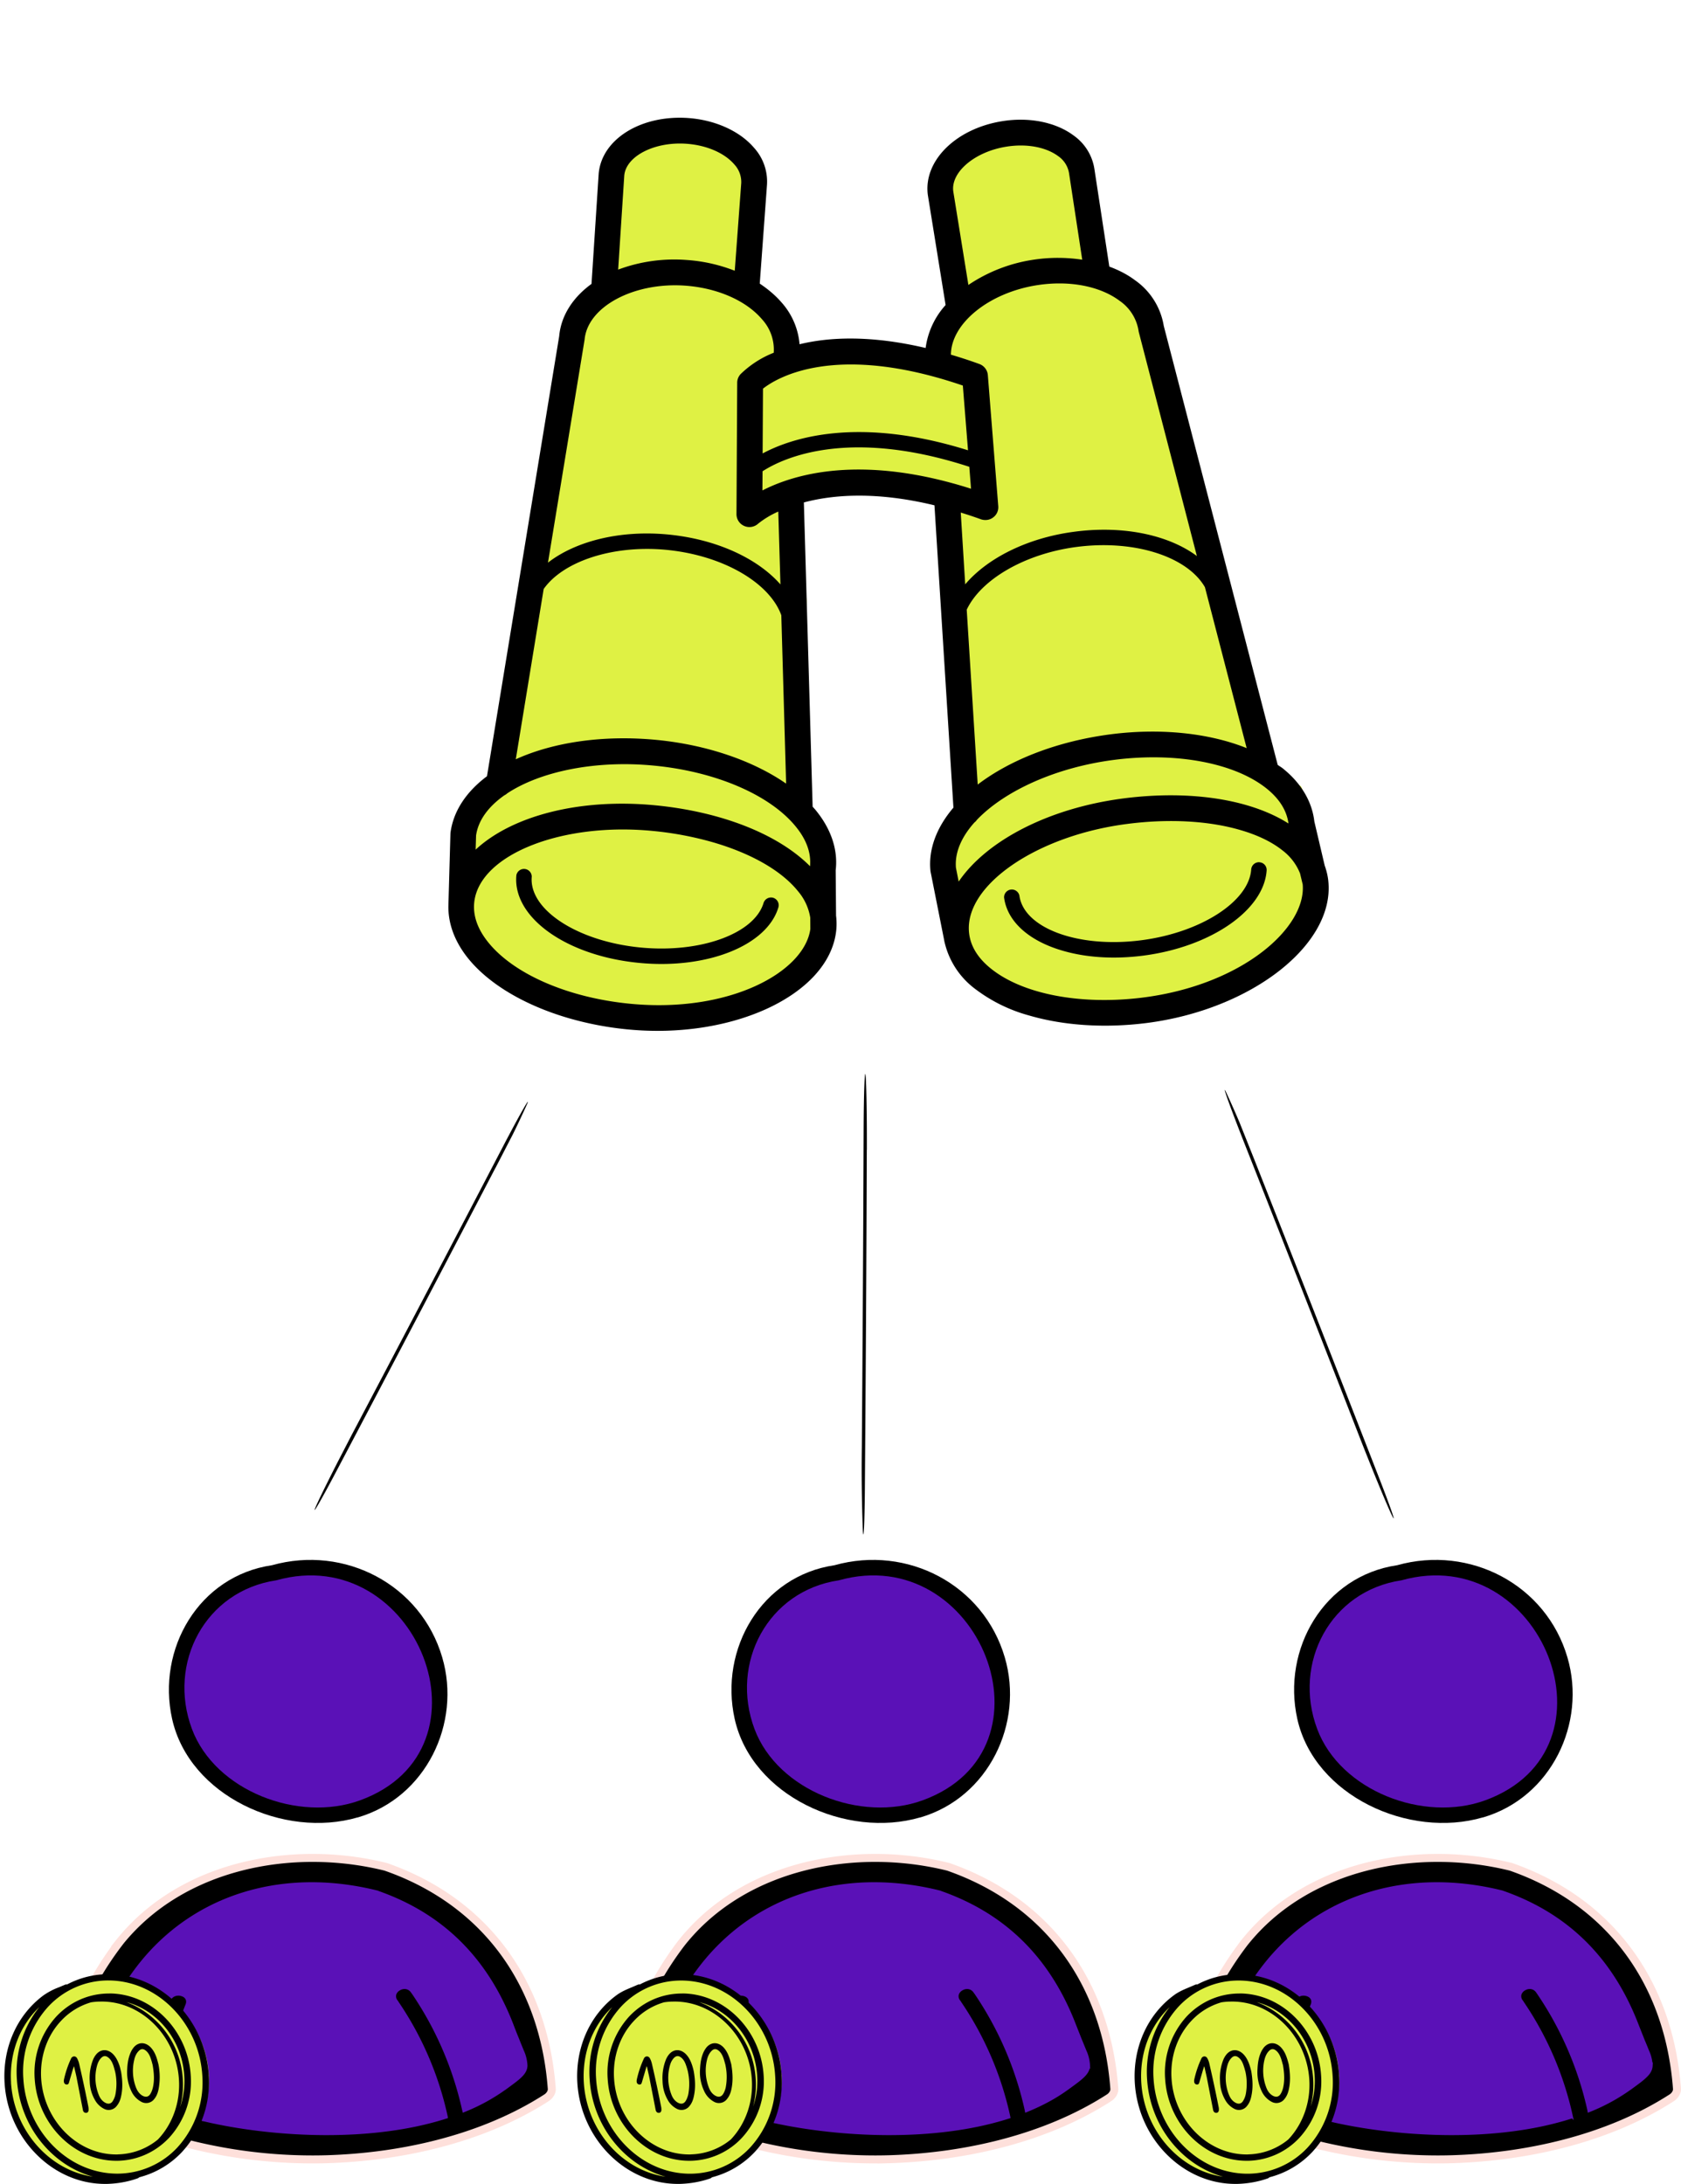
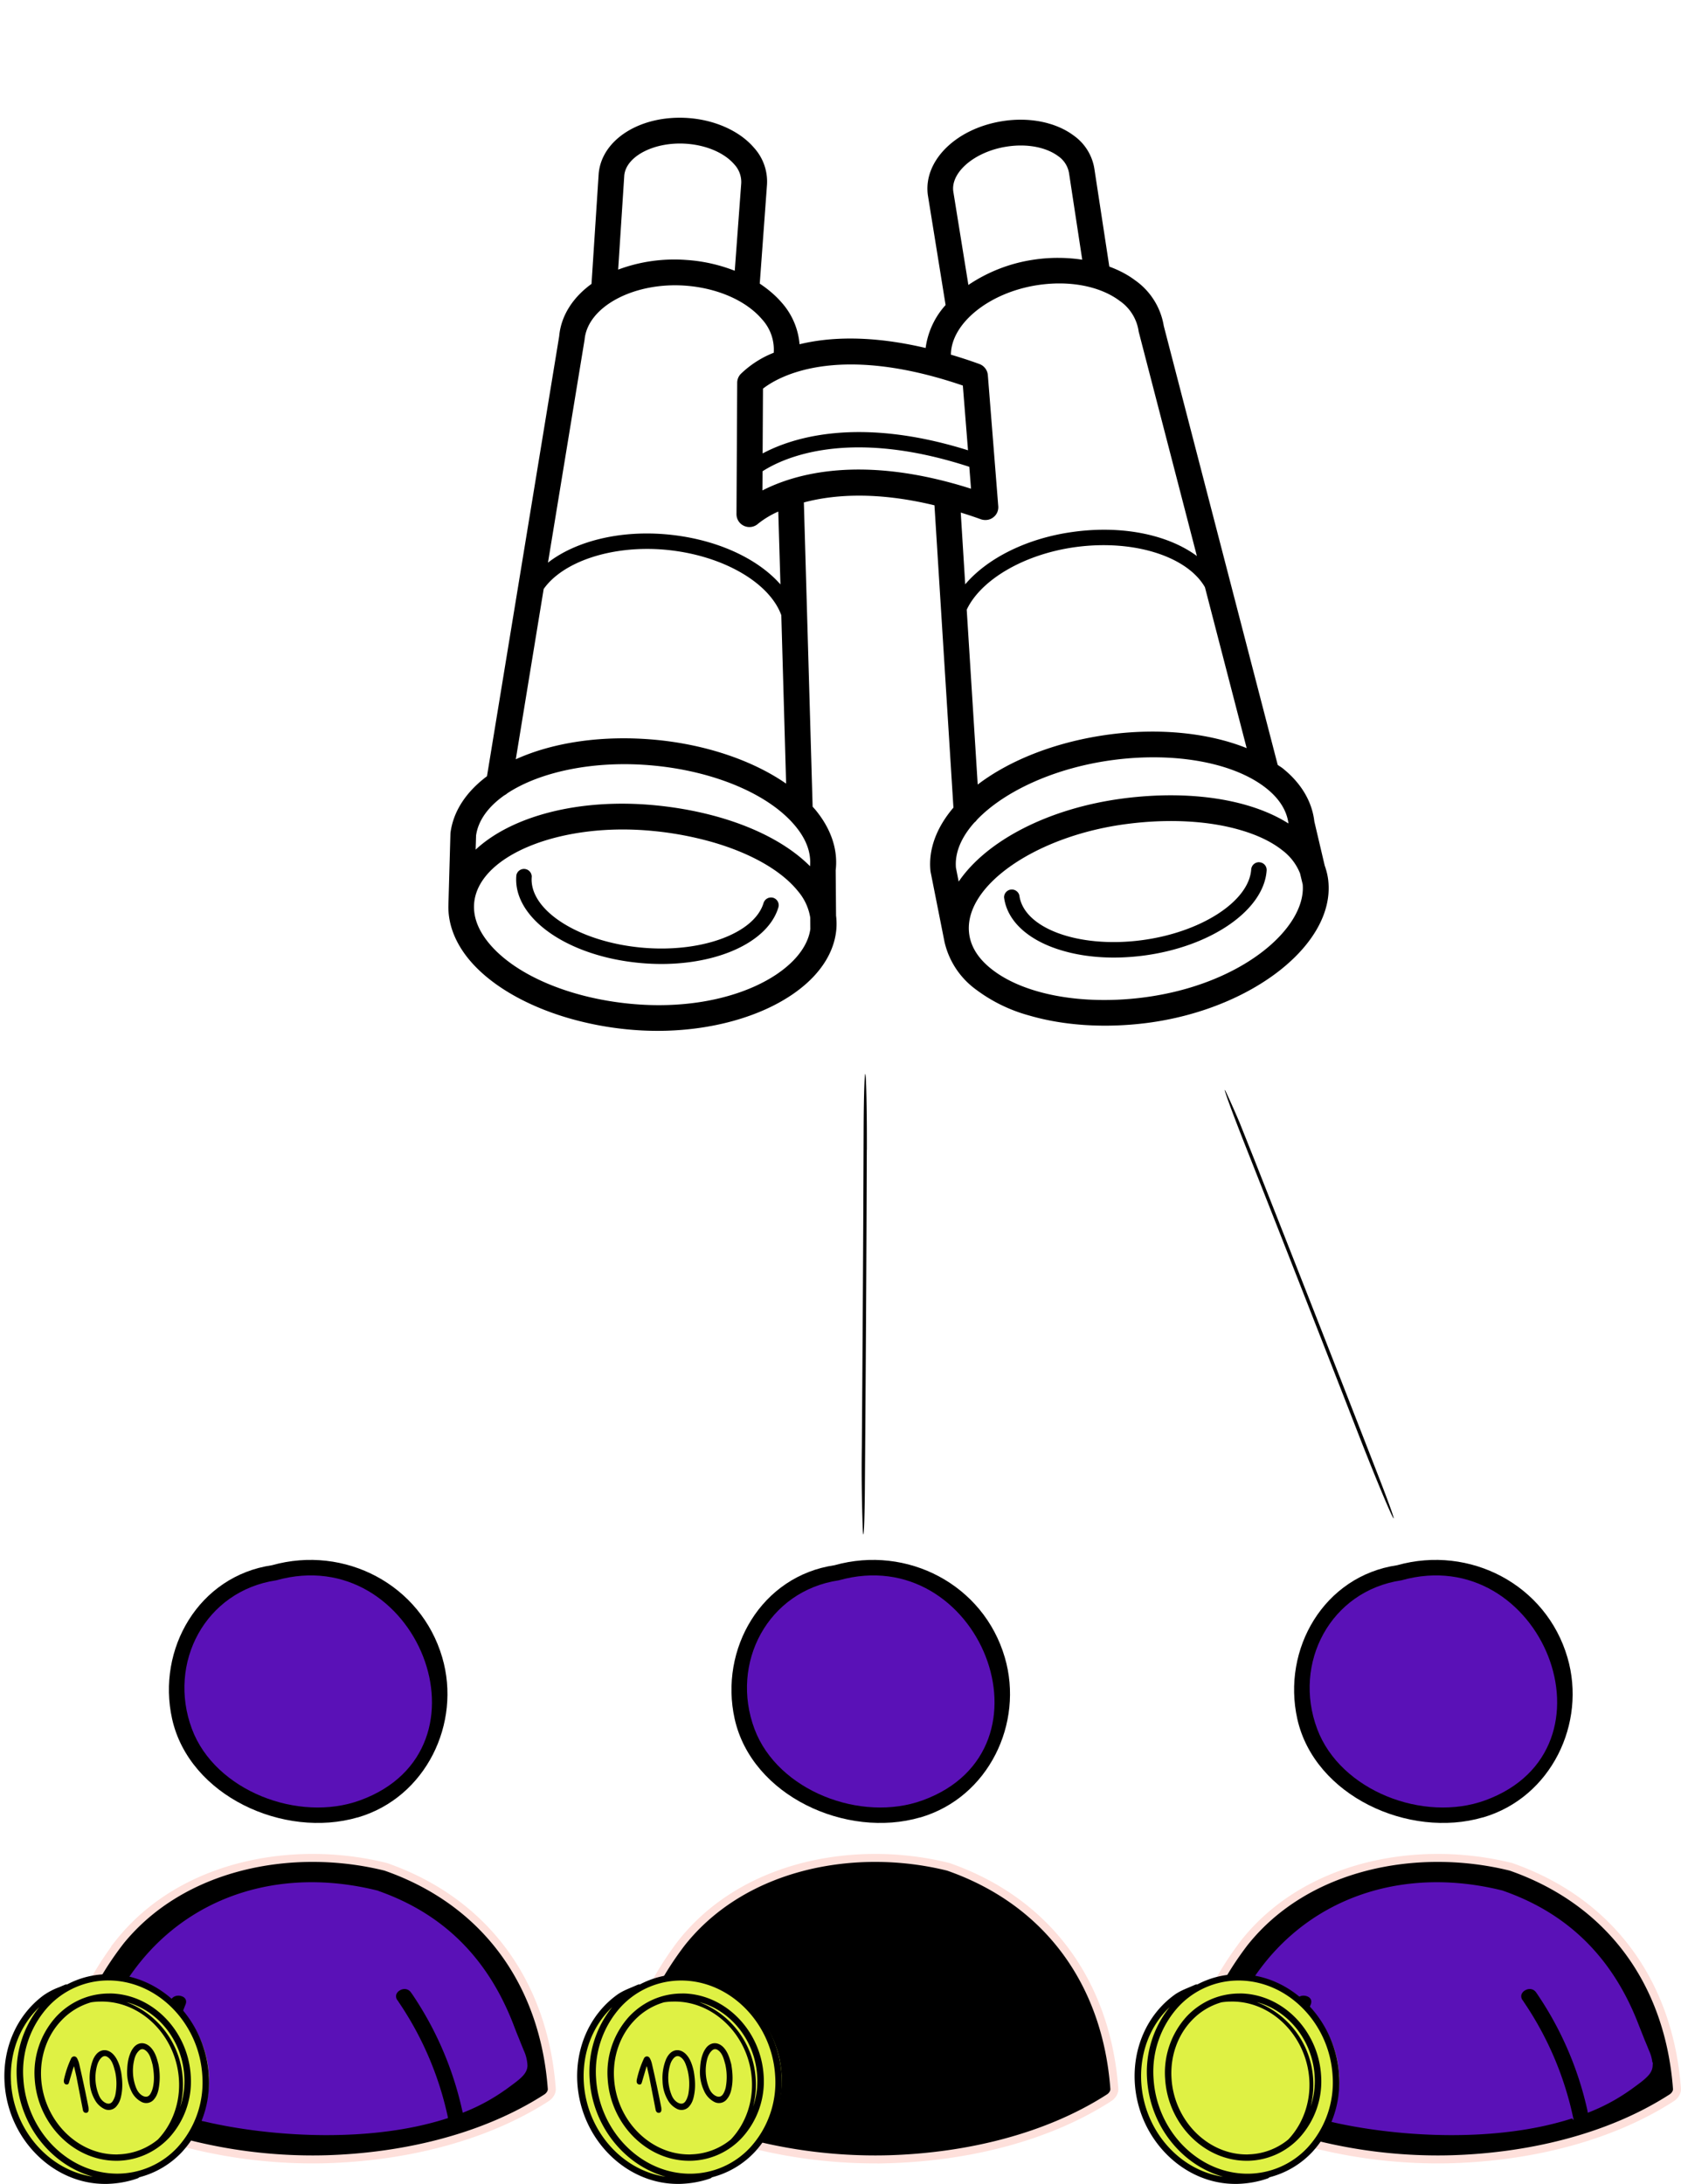
<svg xmlns="http://www.w3.org/2000/svg" width="234" height="304" fill="none">
  <g clip-path="url(#a)">
-     <path d="M85.02 22.38s-.35 16.08-.54 16.71c-.18.63-4.81 6.85-4.81 6.85s-6.88 41.76-6.85 42.13c.03.38-3.26 19.77-3.26 19.77l-4.81 6.84-.68 11.9 6.21 11.25 18.18 3.75 18.81-2.21 7.94-9.93s-.33-11.23.12-12.03c.45-.8-4.8-9.51-4.8-9.51l1.77-24.26-2.17-14.2 19.44-1.67 3 2.36 2.36 42.66-3.46 6.05.01 12.28 9.53 8.01 22.95 1.1 19.3-10.8-1.23-11.16s-.2-8.99-1.12-8.92c-.92.06-6.29-4.6-6.29-4.6l-12.3-52.45L159 41.08 151.77 37l-2.27-15.06-6.07-2.96-10.55 2.95-.67 9.35 1.83 11.63-4.79 7.25-19.52-.9-5.22-9.52.17-17.37s-7.79-4.1-8.3-4.24c-.52-.15-11.36 4.25-11.36 4.25Z" fill="#DFF144" />
    <path d="M108.35 126.32c-1.6 5.32-9.96 8.64-19.43 7.71-2.03-.2-3.95-.57-5.72-1.09-7.06-2.06-11.76-6.43-11.32-11.11a1.08 1.08 0 0 1 2.14.2c-.42 4.58 6.35 9 15.1 9.86 8.34.82 15.88-1.9 17.17-6.2.18-.56.77-.88 1.34-.72.57.18.9.78.72 1.35Zm51.29 16.08c-5.89.75-11.62.35-16.37-1.04a21.91 21.91 0 0 1-7.51-3.69 11.32 11.32 0 0 1-4.28-6.55l-1.93-9.72a2.6 2.6 0 0 1-.03-.18c-.3-3.07.9-6.1 3.2-8.8l-2.64-42.08c-8.18-1.98-14.17-1.47-18.18-.4l1.22 42.35c.2.22.39.43.56.65 2.06 2.58 2.98 5.42 2.65 8.2l.05 6.3c.09.76.1 1.53 0 2.29-1.13 8.78-14.42 14.99-29.04 13.56a45 45 0 0 1-8.24-1.58c-6.04-1.77-11.08-4.73-13.98-8.36-1.85-2.32-2.77-4.84-2.7-7.36l.28-9.89.01-.17c.4-3.07 2.24-5.75 5.08-7.88L77.84 46.8c.26-2.88 1.92-5.41 4.5-7.28l1-15.37c.44-4.8 5.91-8.18 12.46-7.72 3.76.27 7.19 1.82 9.18 4.16a7 7 0 0 1 1.78 5.23l-1 13.66c1.17.78 2.21 1.66 3.06 2.65a9.96 9.96 0 0 1 2.48 5.79c4.07-.99 9.81-1.3 17.55.52a11.1 11.1 0 0 1 2.78-5.98l-2.47-15.3c-.65-4.78 3.93-9.29 10.41-10.3 3.73-.59 7.42.16 9.88 2a7 7 0 0 1 2.9 4.7l2.07 13.55c1.32.49 2.53 1.11 3.58 1.9a9.67 9.67 0 0 1 4 6.36l15.86 61.1c.22.17.47.3.68.47 2.58 2.06 4.1 4.62 4.42 7.41l1.44 6.13c.26.72.44 1.46.51 2.22.86 8.81-10.71 17.83-25.27 19.7Zm-3.79-100.53c-2.75-2.06-7.05-2.87-11.5-2.17-6.7 1.05-11.95 5.33-11.98 9.67 1.28.38 2.59.8 3.96 1.3a1.8 1.8 0 0 1 1.18 1.54l1.45 18.25c.05.6-.21 1.2-.7 1.56-.48.37-1.1.46-1.7.27-.96-.35-1.9-.66-2.82-.94l.62 9.99c3.06-3.61 8.55-6.42 15.02-7.3 6.96-.96 13.3.44 17.23 3.36l-8.1-31.23a6.25 6.25 0 0 0-2.66-4.3Zm-20.68 26.16-.24-3.05c-16.78-5.47-25.87-1.26-28.78.62l-.02 2.67c4.42-2.27 13.78-5.1 29.04-.24ZM106.21 54.1l-.05 9.02c4.05-2.17 13.3-5.22 28.59-.44l-.72-9.01c-17.73-6.06-25.87-1.1-27.82.43Zm28.6-14.44a21.97 21.97 0 0 1 9-3.5c2.34-.36 4.66-.34 6.84-.01l-1.84-12.07a3.58 3.58 0 0 0-1.5-2.34c-1.71-1.27-4.4-1.77-7.18-1.33-4.4.68-7.8 3.54-7.43 6.24l2.1 13ZM86.9 24.43l-.85 13.1a22.34 22.34 0 0 1 9.55-1.34c2.37.16 4.64.7 6.68 1.5l.9-12.17a3.58 3.58 0 0 0-.94-2.61c-1.38-1.62-3.88-2.7-6.7-2.9-4.43-.31-8.39 1.72-8.64 4.42Zm25.9 104.91-.01-1.6a7.49 7.49 0 0 0-1.67-3.64c-2.3-2.89-6.53-5.29-11.79-6.83a46.21 46.21 0 0 0-8.45-1.6c-12.63-1.24-24 3.26-24.85 9.8-.24 1.88.4 3.78 1.89 5.65 3.55 4.46 11.13 7.76 19.76 8.6 13.8 1.35 24.27-4.38 25.12-10.38Zm-1.93-14.16c-3.55-4.47-11.13-7.76-19.77-8.6-8.22-.81-15.9.82-20.5 3.86-.12.12-.26.2-.41.28-2.2 1.56-3.62 3.46-3.92 5.58l-.06 1.97c5-4.66 14.4-7.2 25.02-6.17 9.25.9 17.12 4.04 21.53 8.48.16-1.8-.46-3.61-1.89-5.4Zm-1.44-6.1-.67-23.44c-1.64-4.55-8.2-8.4-16.2-9.12-7.42-.65-14.21 1.67-16.88 5.47l-3.88 23.7c5.18-2.35 12.12-3.42 19.65-2.69 7 .69 13.41 2.91 17.98 6.08Zm-1.09-37.87a12.57 12.57 0 0 0-2.81 1.69 1.8 1.8 0 0 1-1.94.31 1.79 1.79 0 0 1-1.07-1.64l.1-18.3c0-.44.17-.86.47-1.19a13.9 13.9 0 0 1 4.62-2.98v-.08a6.25 6.25 0 0 0-1.63-4.57c-2.23-2.62-6.24-4.37-10.73-4.69-7.15-.5-13.55 2.94-13.97 7.5l-5.1 31.06c3.78-2.94 9.85-4.52 16.46-3.94 6.89.61 12.69 3.32 15.9 6.97l-.3-10.14Zm27.76 38c4.52-3.44 11.04-6.03 18.55-7 6.98-.89 13.72-.15 18.89 1.93l-5.81-22.4c-2.45-4.27-9.88-6.7-18.06-5.58-7.17.99-13.15 4.57-15.1 8.71l1.53 24.34Zm-3.03 11.58.38 1.93c3.84-5.65 12.44-10.23 23.01-11.59 9.25-1.18 17.61.14 22.9 3.5-.24-1.8-1.26-3.44-3.06-4.88-4.46-3.56-12.58-5.08-21.19-3.98-8.2 1.05-15.31 4.36-19.12 8.35-.1.14-.2.26-.34.36-1.8 2.01-2.76 4.18-2.58 6.31Zm48.27 2.33-.37-1.54a7.47 7.47 0 0 0-2.44-3.2c-1.5-1.2-3.5-2.15-5.84-2.83-4.35-1.28-9.9-1.62-15.77-.86-12.58 1.61-22.67 8.53-22.03 15.1.18 1.88 1.22 3.59 3.1 5.08 4.46 3.56 12.57 5.08 21.18 3.98 13.75-1.77 22.68-9.69 22.17-15.73Zm-6.02-3.1c-.6-.03-1.1.41-1.15 1-.3 4.47-7.05 8.81-15.35 9.87-8.73 1.12-16.32-1.68-16.92-6.24a1.08 1.08 0 0 0-2.13.28c.45 3.43 3.58 6.08 8.13 7.4 3.18.94 7.05 1.23 11.2.7 9.43-1.21 16.84-6.31 17.22-11.86.04-.6-.4-1.1-1-1.14Z" fill="#000" />
  </g>
  <path d="M49.8 252.99c9.5-2.77 14.45-13.13 11.76-22.28-2.96-10.12-13.57-15.67-23.7-12.83-10.19 1.5-16.07 11.67-13.9 21.4 2.4 10.72 15.56 16.7 25.84 13.7Z" fill="#000" />
  <path d="M38.46 219.98c19.5-5.48 31.1 23.52 11.68 30.62-8.59 3.14-20.2-1.32-23.42-9.92-3.44-9.19 1.86-19.24 11.74-20.7Z" fill="#5A11B7" />
  <path d="M16.6 270.4c8.68-10.88 24.19-13.75 37.09-10.54 13.76 4.8 22.02 16.06 23.12 30.9.03.46-.28.96-.73 1.25-8.96 5.77-20.36 8.28-30.86 8.56a70.6 70.6 0 0 1-23.48-3.42l-1.66-.5c-1.27-.39-2.81-.85-4.34-1.4-1.12-.4-2.22-.86-3.16-1.35a7.76 7.76 0 0 1-2.17-1.56c-1.07-1.21-1.48-2.86-1.41-4.8.07-1.94.64-4.12 1.47-6.3a44.93 44.93 0 0 1 6.14-10.84Z" fill="#000" stroke="#FEE0DB" stroke-width="1.11" />
  <path d="m13.6 285.61-.18-.05a32.56 32.56 0 0 1-.68 2.13 4.3 4.3 0 0 0-.16.56.8.8 0 0 0 .02.44.8.8 0 0 0 .27.34 4.75 4.75 0 0 0 .52.34c.37.23.9.54 1.61 1.08 1.3.99 3 1.77 4.84 2.42l.22.08.03-.24a50.82 50.82 0 0 1 3.45-14.24c.31-.76 1.08-.98 1.71-.8.32.08.58.26.72.5s.18.56.02.95l.18.07-.18-.07a49.14 49.14 0 0 0-3.46 14.44l-.02.15.15.04c2.08.58 4.17 1.03 5.92 1.4l.78.18c9.07 1.98 22.25 2.73 32.63-.57l.16-.05-.03-.16a45.22 45.22 0 0 0-6.94-16l-.15.1.15-.1a1.09 1.09 0 0 1-.2-.95c.1-.29.3-.54.59-.7.56-.34 1.34-.31 1.8.36l.16-.1-.15.1a47.06 47.06 0 0 1 7.12 16.37l.05.21.2-.08a26.6 26.6 0 0 0 5.42-2.96l.05-.03.11-.08c.96-.7 1.67-1.21 2.14-1.67.49-.48.75-.92.77-1.49a5.4 5.4 0 0 0-.5-2.04l-.49-1.2-.12-.31c-.24-.58-.51-1.25-.8-2.02-3.53-9.2-9.7-15.44-18.84-18.61h-.01v-.01c-8.91-2.22-17.4-1.17-24.3 2.69-6.9 3.86-12.21 10.53-14.76 19.53l.18.05Z" fill="#5A11B7" stroke="#5A11B7" stroke-width=".37" />
  <path d="M128.11 252.99c9.5-2.77 14.45-13.13 11.76-22.28-2.96-10.12-13.57-15.67-23.7-12.83-10.19 1.5-16.07 11.67-13.9 21.4 2.4 10.72 15.56 16.7 25.84 13.7Z" fill="#000" />
  <path d="M116.77 219.98c19.5-5.48 31.1 23.52 11.68 30.62-8.59 3.14-20.2-1.32-23.42-9.92-3.44-9.19 1.86-19.24 11.74-20.7Z" fill="#5A11B7" />
  <path d="M94.92 270.4c8.67-10.88 24.18-13.75 37.08-10.54 13.76 4.8 22.02 16.06 23.12 30.9.03.46-.28.96-.73 1.25-8.96 5.77-20.36 8.28-30.86 8.56a70.6 70.6 0 0 1-23.48-3.42l-1.66-.5c-1.27-.39-2.81-.85-4.34-1.4-1.12-.4-2.22-.86-3.16-1.35a7.76 7.76 0 0 1-2.17-1.56c-1.07-1.21-1.48-2.86-1.41-4.8.07-1.94.64-4.12 1.47-6.3a44.93 44.93 0 0 1 6.14-10.84Z" fill="#000" stroke="#FEE0DB" stroke-width="1.11" />
-   <path d="m91.9 285.61-.17-.05a32.65 32.65 0 0 1-.68 2.13c-.08.22-.13.4-.16.56a.8.8 0 0 0 .02.44.8.8 0 0 0 .27.34 4.74 4.74 0 0 0 .52.34c.37.23.9.54 1.6 1.08 1.3.99 3.01 1.77 4.85 2.42l.22.08.02-.24a50.82 50.82 0 0 1 3.46-14.24c.31-.76 1.08-.98 1.71-.8.31.08.58.26.72.5s.18.56.02.95l.17.07-.17-.07a49.1 49.1 0 0 0-3.46 14.44l-.02.15.15.04c2.08.58 4.17 1.03 5.92 1.4l.78.18c9.07 1.98 22.25 2.73 32.63-.57l.16-.05-.03-.16a45.22 45.22 0 0 0-6.94-16l-.16.1.16-.1a1.09 1.09 0 0 1-.2-.95c.1-.29.3-.54.59-.7.56-.34 1.34-.31 1.8.36l.16-.1-.15.1a47.07 47.07 0 0 1 7.12 16.37l.04.21.2-.08c1.96-.81 3.8-1.78 5.43-2.96l.05-.03.11-.08c.96-.7 1.67-1.21 2.14-1.67.49-.48.75-.92.77-1.49a5.37 5.37 0 0 0-.5-2.04l-.49-1.2-.13-.31-.8-2.02c-3.52-9.2-9.68-15.44-18.83-18.61h-.01v-.01c-8.91-2.22-17.4-1.17-24.3 2.69-6.9 3.86-12.21 10.53-14.76 19.53l.18.05Z" fill="#5A11B7" stroke="#5A11B7" stroke-width=".37" />
  <path d="M206.43 252.99c9.5-2.77 14.45-13.13 11.76-22.28-2.96-10.12-13.57-15.67-23.7-12.83-10.19 1.5-16.07 11.67-13.9 21.4 2.4 10.72 15.56 16.7 25.84 13.7Z" fill="#000" />
  <path d="M195.09 219.98c19.5-5.48 31.1 23.52 11.67 30.62-8.58 3.14-20.18-1.32-23.4-9.92-3.45-9.19 1.85-19.24 11.73-20.7Z" fill="#5A11B7" />
  <path d="M173.24 270.4c8.67-10.88 24.17-13.75 37.08-10.54 13.76 4.8 22.02 16.06 23.12 30.9.03.46-.28.96-.73 1.25-8.96 5.77-20.36 8.28-30.86 8.56a70.59 70.59 0 0 1-23.48-3.42l-1.66-.5c-1.27-.39-2.81-.85-4.34-1.4-1.12-.4-2.22-.86-3.16-1.35a7.76 7.76 0 0 1-2.17-1.56c-1.07-1.21-1.48-2.86-1.41-4.8a20.4 20.4 0 0 1 1.47-6.3 44.94 44.94 0 0 1 6.14-10.84Z" fill="#000" stroke="#FEE0DB" stroke-width="1.11" />
  <path d="m170.23 285.61-.18-.05c-.23.82-.43 1.4-.58 1.84l-.1.29c-.08.22-.13.4-.16.56-.03.16-.03.3.02.44a.8.8 0 0 0 .27.34c.11.1.27.19.46.3l.06.04c.37.23.9.54 1.6 1.08 1.3.99 3.01 1.77 4.85 2.42l.22.08.02-.24a50.84 50.84 0 0 1 3.46-14.24c.31-.76 1.08-.98 1.71-.8.31.08.58.26.72.5s.18.56.02.95l.17.07-.17-.07a49.13 49.13 0 0 0-3.46 14.44l-.02.15.15.04c2.08.58 4.17 1.03 5.92 1.4l.78.18c9.07 1.98 22.25 2.73 32.63-.57l.16-.05-.03-.16a45.23 45.23 0 0 0-6.94-16l-.16.1.16-.1a1.09 1.09 0 0 1-.2-.95c.1-.29.3-.54.59-.7.56-.34 1.34-.31 1.8.36l.16-.1-.16.1a47.05 47.05 0 0 1 7.13 16.37l.04.21.2-.08a26.6 26.6 0 0 0 5.43-2.96l.05-.03.11-.08c.96-.7 1.67-1.21 2.13-1.67.5-.48.75-.92.78-1.49a5.39 5.39 0 0 0-.5-2.04 71.63 71.63 0 0 0-.62-1.51l-.8-2.02c-3.52-9.2-9.69-15.44-18.83-18.61h-.01l-.01-.01c-8.9-2.22-17.39-1.17-24.3 2.69-6.9 3.86-12.2 10.53-14.75 19.53l.18.05Z" fill="#5A11B7" stroke="#5A11B7" stroke-width=".37" />
  <g clip-path="url(#b)">
    <path d="M68.82 162.85c-7.4 14.21-14.8 28.3-21.97 41.9-2.24 4.25-3.54 6.47-2.89 4.97.65-1.5 3-6.18 5.24-10.44a9542.88 9542.88 0 0 0 20.47-39.02c2.32-4.46 4.02-7.5 3.79-6.77a130.8 130.8 0 0 1-4.64 9.36Z" fill="#000" />
  </g>
  <g clip-path="url(#c)">
    <path d="M174.62 161.45c5.88 14.9 11.7 29.72 17.26 44.03 1.75 4.49 2.58 6.92 1.87 5.45-.72-1.48-2.7-6.3-4.46-10.8-5.19-13.34-10.6-27.14-16.08-41.02-1.84-4.68-3.03-7.95-2.64-7.3a131.01 131.01 0 0 1 4.05 9.64Z" fill="#000" />
  </g>
  <g clip-path="url(#d)">
    <path d="M120.66 160.05c-.05 16.02-.15 31.94-.27 47.3-.04 4.8-.17 7.38-.28 5.75a225 225 0 0 1-.14-11.68c.11-14.31.2-29.14.25-44.06.02-5.04.14-8.51.26-7.76.1.67.19 4.6.19 9.09v1.36Z" fill="#000" />
  </g>
  <g clip-path="url(#e)">
    <path d="M14.96 303.77c7.8 0 14.13-6.35 14.13-14.19 0-7.83-6.33-14.18-14.13-14.18-7.8 0-14.13 6.35-14.13 14.18 0 7.84 6.32 14.2 14.13 14.2Z" fill="#DFF144" />
    <path d="M29.06 288.84c-.5-7.8-6.73-14.03-13.97-14.03h-.27c-1.94.04-3.81.54-5.49 1.43a.44.44 0 0 0-.25.02l-.85.36a9.5 9.5 0 0 0-2.2 1.15c-3.68 2.74-5.7 7.3-5.39 12.2.49 7.8 6.73 14.03 13.97 14.03h.26c1.51-.04 2.96-.3 4.3-.78a.44.44 0 0 0 .2-.14 12.38 12.38 0 0 0 5.98-3.54 14.3 14.3 0 0 0 3.7-10.7ZM1.54 289.9c-.26-4.09 1.2-7.92 3.94-10.52a14.4 14.4 0 0 0-3.13 10.04c.4 6.55 4.87 11.99 10.58 13.57-6.03-.87-10.97-6.37-11.4-13.09Zm23.15 9.03a11.42 11.42 0 0 1-8.37 3.64c-6.78 0-12.62-5.87-13.07-13.2a13.43 13.43 0 0 1 3.47-10.05 11.41 11.41 0 0 1 8.37-3.64c6.77 0 12.61 5.87 13.07 13.2a13.43 13.43 0 0 1-3.47 10.05ZM15.2 277.5h-.22c-2.71.05-5.25 1.19-7.13 3.19a11.62 11.62 0 0 0-3.02 8.69c.4 6.33 5.47 11.4 11.36 11.4h.21c2.72-.06 5.25-1.2 7.14-3.2a11.62 11.62 0 0 0 3.01-8.69c-.4-6.33-5.47-11.4-11.35-11.4Zm1.18 22.4h-.2c-5.41 0-10.08-4.7-10.45-10.57-.19-3.04.82-5.97 2.78-8.04a9.19 9.19 0 0 1 4.18-2.57c.41-.06.83-.1 1.25-.1 5.67-.14 10.59 4.75 10.97 10.86.2 3.16-.89 6.2-2.93 8.34a9.07 9.07 0 0 1-5.6 2.07Zm8.68-6.56c.34-1.24.47-2.56.39-3.9a12.21 12.21 0 0 0-7.86-10.75c4.34 1.13 7.75 5.27 8.06 10.25.1 1.53-.11 3.02-.59 4.4Z" fill="#000" />
    <path d="M22.05 287.33a9 9 0 0 1 .02 3.5c-.1.49-.27.95-.58 1.33a1.4 1.4 0 0 1-1.82.41 3.18 3.18 0 0 1-1.42-1.56 6.09 6.09 0 0 1-.54-3.02c.04-.86.18-1.7.56-2.46.08-.17.2-.34.32-.5.63-.78 1.57-.82 2.32-.1.41.4.67.9.86 1.43.13.37.22.76.28.97Zm-.8.12c-.05-.18-.13-.52-.25-.86-.13-.4-.31-.8-.64-1.09-.39-.35-.74-.35-1.08.03-.32.33-.5.76-.6 1.22a6.53 6.53 0 0 0 .22 3.75c.19.51.47.96.95 1.23.45.24.85.16 1.1-.29.15-.25.26-.55.33-.85.23-.98.17-1.98-.03-3.14ZM16.84 288.32c.22 1.25.26 2.36.02 3.46-.1.5-.28.96-.59 1.34a1.4 1.4 0 0 1-1.84.4 3 3 0 0 1-1.24-1.25 5.41 5.41 0 0 1-.7-2.55 6.95 6.95 0 0 1 .47-3.03c.1-.24.24-.48.4-.68.64-.8 1.6-.83 2.35-.1.45.45.72 1.02.92 1.62.1.3.16.61.2.79Zm-.81.07c-.05-.16-.13-.5-.23-.81-.16-.46-.36-.9-.75-1.19-.34-.26-.64-.24-.94.05-.28.27-.45.61-.57.99a6.39 6.39 0 0 0 .17 4.08c.18.5.46.92.92 1.18.45.25.86.17 1.11-.29.15-.26.27-.56.33-.87a7.9 7.9 0 0 0-.04-3.14ZM10.27 287.66l-.16.5-.5 1.71c-.06.22-.15.3-.33.3a.4.4 0 0 1-.38-.35.9.9 0 0 1 0-.32 14.03 14.03 0 0 1 1.02-3.01c.21-.32.62-.32.81.02.12.23.22.48.28.73a179.75 179.75 0 0 1 1.28 5.97c.03.16.05.33.04.5 0 .25-.15.4-.36.4-.22 0-.39-.15-.43-.4l-.9-4.63c-.1-.48-.22-.95-.33-1.42h-.04Z" fill="#000" />
  </g>
  <g clip-path="url(#f)">
    <path d="M94.7 303.77c7.8 0 14.12-6.35 14.12-14.19 0-7.83-6.32-14.18-14.13-14.18-7.8 0-14.12 6.35-14.12 14.18 0 7.84 6.32 14.2 14.12 14.2Z" fill="#DFF144" />
    <path d="M108.8 288.84c-.5-7.8-6.73-14.03-13.98-14.03h-.26c-1.95.04-3.81.54-5.5 1.43a.44.44 0 0 0-.25.02l-.84.36c-.76.32-1.48.61-2.2 1.15-3.69 2.74-5.7 7.3-5.4 12.2.5 7.8 6.73 14.03 13.98 14.03h.26c1.5-.04 2.96-.3 4.3-.78a.44.44 0 0 0 .19-.14 12.38 12.38 0 0 0 5.98-3.54 14.3 14.3 0 0 0 3.71-10.7Zm-27.53 1.07c-.25-4.09 1.2-7.92 3.95-10.52a14.41 14.41 0 0 0-3.14 10.04c.41 6.55 4.88 11.99 10.58 13.57-6.03-.87-10.97-6.37-11.39-13.09Zm23.15 9.03a11.41 11.41 0 0 1-8.37 3.64c-6.77 0-12.6-5.87-13.07-13.2a13.43 13.43 0 0 1 3.47-10.05 11.42 11.42 0 0 1 8.37-3.64c6.78 0 12.62 5.87 13.08 13.2a13.43 13.43 0 0 1-3.48 10.05Zm-9.48-21.44h-.21c-2.72.05-5.25 1.19-7.14 3.19a11.62 11.62 0 0 0-3 8.69c.39 6.33 5.46 11.4 11.35 11.4h.21a10.02 10.02 0 0 0 7.13-3.2 11.62 11.62 0 0 0 3.02-8.69c-.4-6.33-5.47-11.4-11.36-11.4Zm1.2 22.4h-.2c-5.42 0-10.1-4.7-10.46-10.57-.2-3.04.82-5.97 2.78-8.04a9.2 9.2 0 0 1 4.18-2.57c.4-.06.83-.1 1.25-.1 5.66-.14 10.59 4.75 10.97 10.86.2 3.16-.9 6.2-2.93 8.34a9.07 9.07 0 0 1-5.6 2.07Zm8.67-6.56c.33-1.24.47-2.56.39-3.9a12.21 12.21 0 0 0-7.87-10.75c4.34 1.13 7.76 5.27 8.07 10.25.1 1.53-.11 3.02-.6 4.4Z" fill="#000" />
    <path d="M101.79 287.33c.22 1.29.26 2.4.02 3.5-.1.49-.28.95-.59 1.33a1.4 1.4 0 0 1-1.82.41 3.18 3.18 0 0 1-1.41-1.56 6.09 6.09 0 0 1-.54-3.02c.04-.86.17-1.7.55-2.46.09-.17.2-.34.32-.5.64-.78 1.58-.82 2.33-.1.4.4.66.9.85 1.43.13.37.23.76.29.97Zm-.8.12c-.06-.18-.14-.52-.25-.86-.14-.4-.32-.8-.64-1.09-.4-.35-.74-.35-1.09.03-.31.33-.5.76-.6 1.22a6.53 6.53 0 0 0 .23 3.75c.18.51.46.96.95 1.23.45.24.84.16 1.1-.29.15-.25.26-.55.33-.85a7.8 7.8 0 0 0-.04-3.14ZM96.57 288.32c.22 1.25.26 2.36.02 3.46-.1.5-.27.96-.58 1.34a1.4 1.4 0 0 1-1.84.4 3 3 0 0 1-1.24-1.25 5.41 5.41 0 0 1-.7-2.55 6.95 6.95 0 0 1 .47-3.03c.1-.24.24-.48.4-.68.64-.8 1.6-.83 2.35-.1.45.45.72 1.02.91 1.62.1.3.17.61.21.79Zm-.8.07c-.05-.16-.13-.5-.24-.81-.15-.46-.35-.9-.74-1.19-.34-.26-.65-.24-.95.05-.27.27-.45.61-.56.99a6.39 6.39 0 0 0 .16 4.08c.18.5.46.92.92 1.18.46.25.86.17 1.12-.29.15-.26.26-.56.33-.87a7.9 7.9 0 0 0-.05-3.14ZM90 287.66l-.15.5-.5 1.71c-.06.22-.15.3-.34.3a.4.4 0 0 1-.38-.35.9.9 0 0 1 .01-.32 14.02 14.02 0 0 1 1.02-3.01c.2-.32.61-.32.8.02.13.23.22.48.28.73a177.97 177.97 0 0 1 1.28 5.97c.04.16.05.33.05.5-.01.25-.16.4-.37.4s-.38-.15-.43-.4l-.9-4.63-.32-1.42H90Z" fill="#000" />
  </g>
  <g clip-path="url(#g)">
    <path d="M172.3 303.77c7.8 0 14.12-6.35 14.12-14.19 0-7.83-6.32-14.18-14.13-14.18-7.8 0-14.13 6.35-14.13 14.18 0 7.84 6.33 14.2 14.13 14.2Z" fill="#DFF144" />
    <path d="M186.4 288.84c-.5-7.8-6.74-14.03-13.98-14.03h-.26c-1.95.04-3.81.54-5.5 1.43a.44.44 0 0 0-.25.02l-.84.36c-.76.32-1.48.61-2.2 1.15-3.69 2.74-5.7 7.3-5.4 12.2.5 7.8 6.73 14.03 13.98 14.03h.26c1.5-.04 2.96-.3 4.3-.78a.43.43 0 0 0 .19-.14 12.39 12.39 0 0 0 5.99-3.54 14.3 14.3 0 0 0 3.7-10.7Zm-27.53 1.07c-.25-4.09 1.2-7.92 3.95-10.52a14.4 14.4 0 0 0-3.14 10.04c.41 6.55 4.88 11.99 10.58 13.57-6.03-.87-10.97-6.37-11.39-13.09Zm23.15 9.03a11.42 11.42 0 0 1-8.37 3.64c-6.77 0-12.61-5.87-13.07-13.2a13.43 13.43 0 0 1 3.47-10.05 11.41 11.41 0 0 1 8.37-3.64c6.78 0 12.62 5.87 13.08 13.2a13.43 13.43 0 0 1-3.48 10.05Zm-9.48-21.44h-.21c-2.72.05-5.25 1.19-7.14 3.19a11.62 11.62 0 0 0-3 8.69c.39 6.33 5.46 11.4 11.34 11.4h.22a10.02 10.02 0 0 0 7.13-3.2 11.62 11.62 0 0 0 3.02-8.69c-.4-6.33-5.47-11.4-11.36-11.4Zm1.2 22.4h-.2c-5.42 0-10.1-4.7-10.46-10.57-.2-3.04.82-5.97 2.77-8.04a9.2 9.2 0 0 1 4.19-2.57c.4-.06.83-.1 1.25-.1 5.66-.14 10.58 4.75 10.97 10.86.2 3.16-.9 6.2-2.93 8.34a9.07 9.07 0 0 1-5.6 2.07Zm8.67-6.56c.33-1.24.47-2.56.39-3.9a12.22 12.22 0 0 0-7.87-10.75c4.34 1.13 7.76 5.27 8.07 10.25.1 1.53-.11 3.02-.6 4.4Z" fill="#000" />
-     <path d="M179.39 287.33c.22 1.29.26 2.4.02 3.5-.1.49-.28.95-.59 1.33a1.4 1.4 0 0 1-1.81.41 3.18 3.18 0 0 1-1.42-1.56 6.1 6.1 0 0 1-.54-3.02c.04-.86.17-1.7.55-2.46.09-.17.2-.34.32-.5.64-.78 1.58-.82 2.33-.1.4.4.67.9.85 1.43.14.37.23.76.29.97Zm-.8.12c-.06-.18-.14-.52-.25-.86-.14-.4-.32-.8-.64-1.09-.39-.35-.74-.35-1.09.03-.31.33-.49.76-.6 1.22a6.53 6.53 0 0 0 .23 3.75c.18.51.46.96.95 1.23.45.24.84.16 1.1-.29.15-.25.26-.55.33-.85.22-.98.17-1.98-.03-3.14ZM174.18 288.32c.21 1.25.25 2.36.01 3.46-.1.5-.27.96-.58 1.34a1.4 1.4 0 0 1-1.84.4 3 3 0 0 1-1.24-1.25 5.4 5.4 0 0 1-.7-2.55 6.93 6.93 0 0 1 .47-3.03 3 3 0 0 1 .4-.68c.64-.8 1.6-.83 2.35-.1.45.45.72 1.02.91 1.62.1.3.17.61.22.79Zm-.81.07c-.05-.16-.13-.5-.24-.81-.15-.46-.35-.9-.74-1.19-.34-.26-.65-.24-.94.05-.28.27-.46.61-.57.99a6.4 6.4 0 0 0 .16 4.08c.19.5.46.92.93 1.18.45.25.85.17 1.1-.29.16-.26.27-.56.34-.87a7.9 7.9 0 0 0-.04-3.14ZM167.61 287.66l-.16.5-.5 1.71c-.06.22-.15.3-.33.3a.4.4 0 0 1-.38-.35.9.9 0 0 1 0-.32 14 14 0 0 1 1.02-3.01c.2-.32.62-.32.8.02.13.23.23.48.28.73a188.2 188.2 0 0 1 1.28 5.97c.04.16.06.33.05.5-.01.25-.16.4-.37.4s-.38-.15-.43-.4l-.9-4.63-.32-1.42h-.04Z" fill="#000" />
  </g>
  <defs>
    <clipPath id="a">
      <path fill="#fff" transform="rotate(16.31 42.15 314.55)" d="M0 0h126v138.29H0z" />
    </clipPath>
    <clipPath id="b">
-       <path fill="#fff" transform="rotate(-62.66 194.37 69.23)" d="M0 0h64.09v.71H0z" />
-     </clipPath>
+       </clipPath>
    <clipPath id="c">
      <path fill="#fff" transform="rotate(-111.74 168.55 40.04)" d="M0 0h64.09v.71H0z" />
    </clipPath>
    <clipPath id="d">
      <path fill="#fff" transform="rotate(-90 166.77 46.82)" d="M0 0h64.09v.71H0z" />
    </clipPath>
    <clipPath id="e">
      <path fill="#fff" transform="translate(.6 274.8)" d="M0 0h28.48v29.19H0z" />
    </clipPath>
    <clipPath id="f">
      <path fill="#fff" transform="translate(80.35 274.8)" d="M0 0h28.48v29.19H0z" />
    </clipPath>
    <clipPath id="g">
      <path fill="#fff" transform="translate(157.95 274.8)" d="M0 0h28.48v29.19H0z" />
    </clipPath>
  </defs>
</svg>